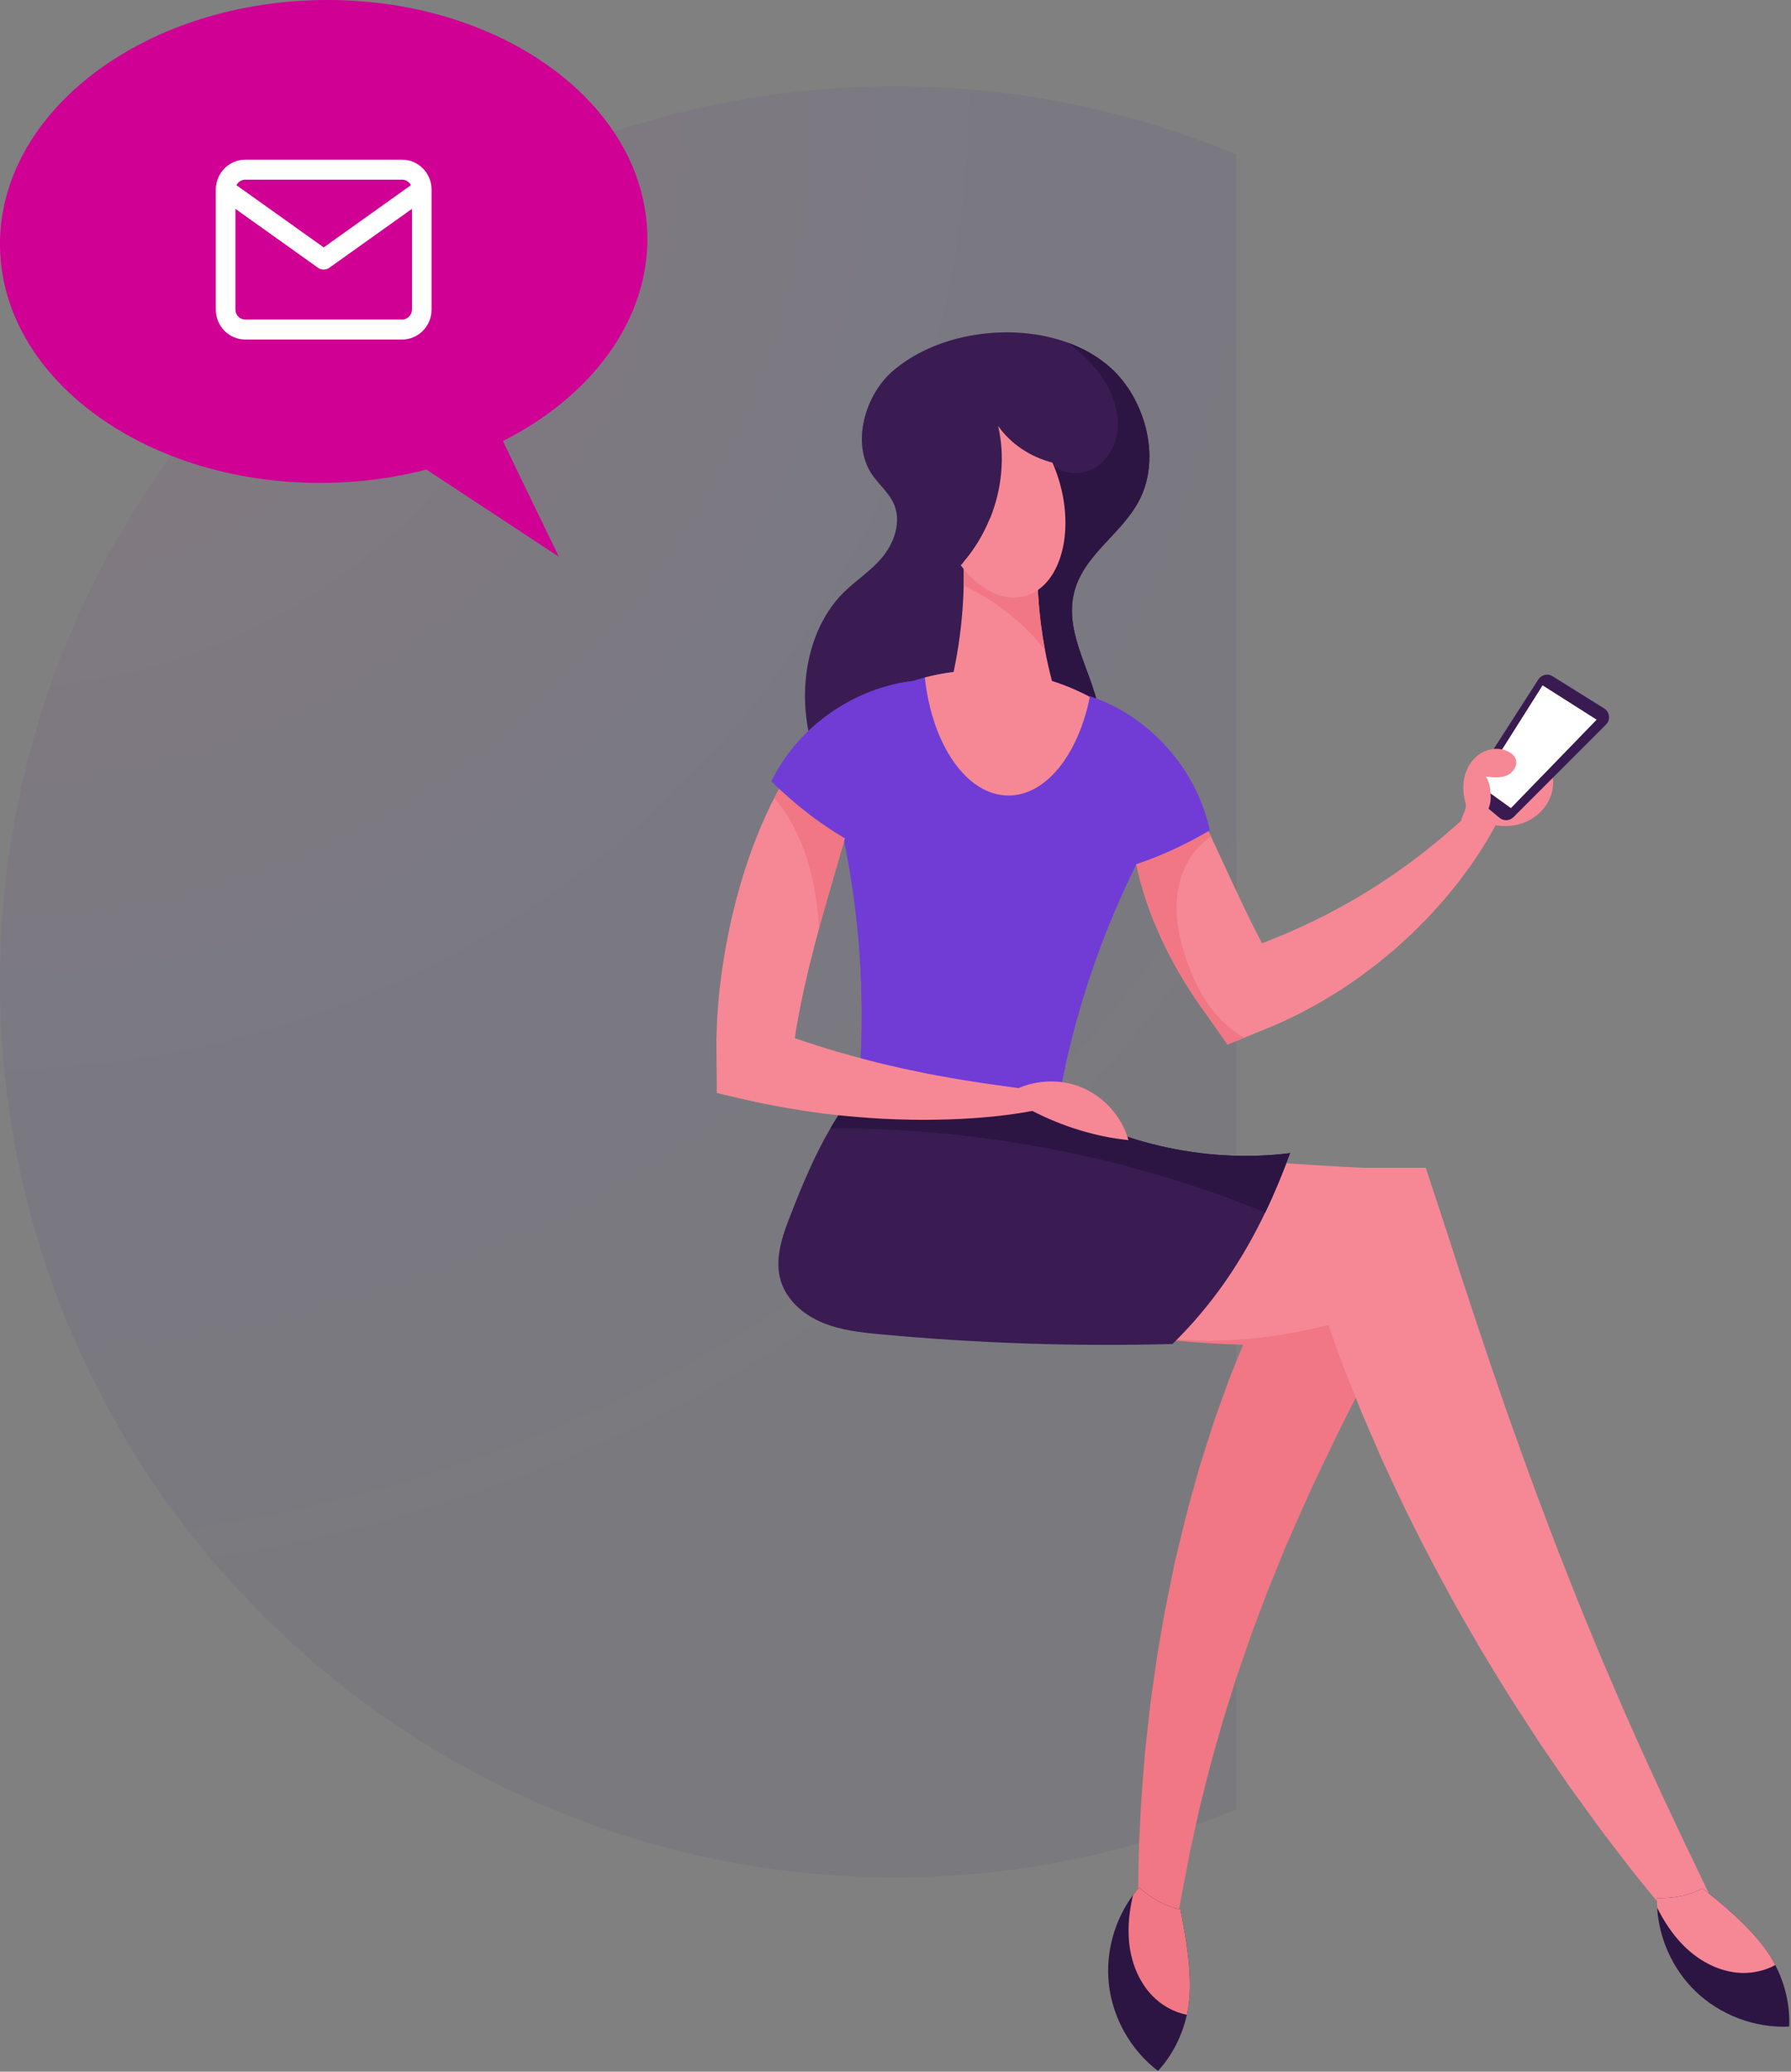
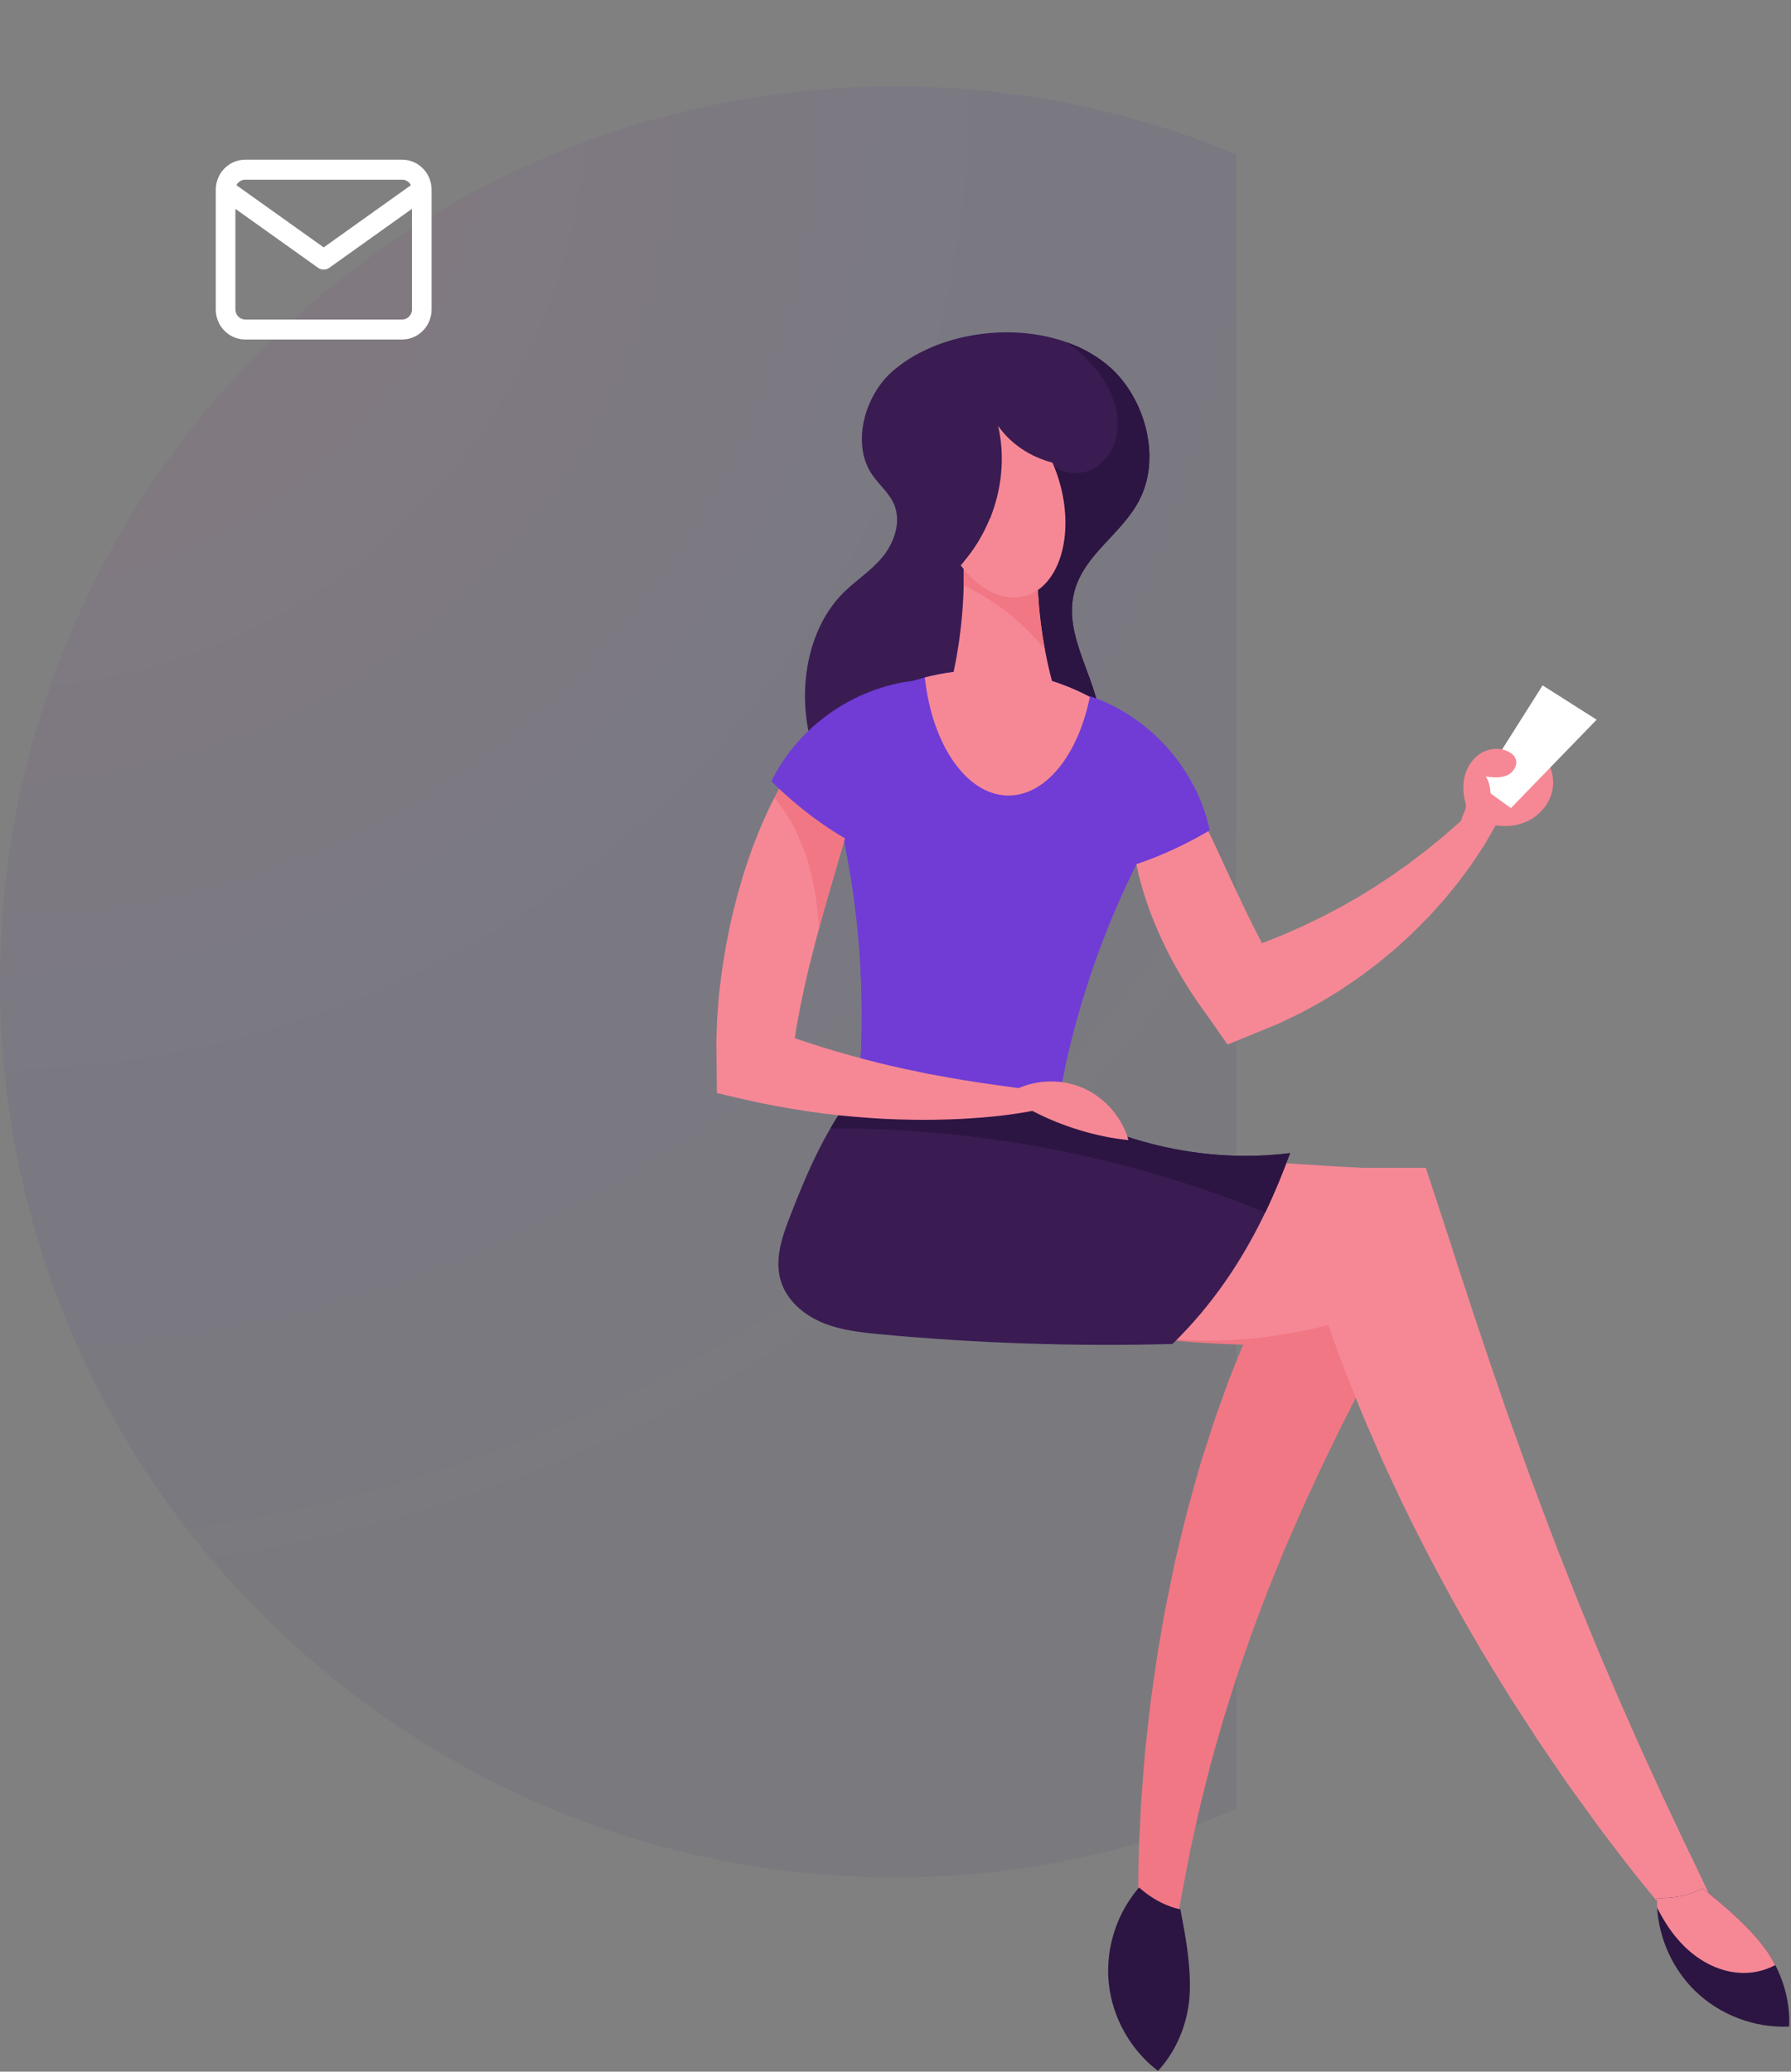
<svg xmlns="http://www.w3.org/2000/svg" width="415" height="480" viewBox="0 0 415 480">
  <rect x="0" y="0" width="415" height="480" fill="#808080" stroke="none" />
  <defs>
    <radialGradient id="contact-a" cx="0%" cy="0%" r="123.477%" fx="0%" fy="0%" gradientTransform="scale(1 .69) rotate(35.917)">
      <stop offset="0%" stop-color="#8B0094" />
      <stop offset="30%" stop-color="#8B0094" />
      <stop offset="70%" stop-color="#0B00B9" />
      <stop offset="100%" stop-color="#0C0C66" />
    </radialGradient>
  </defs>
  <g fill="none" fill-rule="evenodd">
    <path fill="url(#contact-a)" d="M207.507,0 C93.003,0 2.70527739e-14,93.002 2.70527739e-14,207.5 C2.70527739e-14,321.998 93.003,415 207.507,415 C235.579,415 261.9,409.297 286.471,399.207 L286.471,15.793 C262.343,5.703 235.579,0 207.507,0 L207.507,0 Z" opacity=".05" transform="translate(0 20)" />
    <g transform="translate(0 -.001)">
      <path fill="#F68896" d="M350.082,182.676 C349.872,183.648 349.437,185.016 348.737,186.697 C348.367,187.528 347.938,188.444 347.452,189.439 C347.205,189.939 346.948,190.457 346.682,190.994 C346.387,191.517 346.084,192.064 345.771,192.624 C345.122,193.74 344.458,194.964 343.66,196.197 C342.866,197.429 342.016,198.733 341.096,200.096 C340.125,201.418 339.106,202.801 338.051,204.244 C336.926,205.636 335.753,207.092 334.502,208.577 C333.857,209.297 333.198,210.03 332.526,210.778 C331.849,211.515 331.181,212.295 330.443,213.019 C328.981,214.481 327.51,216.046 325.866,217.498 C325.054,218.24 324.231,218.993 323.4,219.749 C322.536,220.473 321.658,221.201 320.775,221.939 C320.327,222.308 319.879,222.677 319.43,223.05 C318.978,223.42 318.501,223.761 318.034,224.12 C317.091,224.83 316.133,225.545 315.171,226.269 C314.195,226.969 313.182,227.637 312.168,228.328 C311.659,228.674 311.146,229.02 310.631,229.365 C310.113,229.706 309.581,230.019 309.049,230.346 C307.979,230.995 306.9,231.644 305.817,232.302 C304.701,232.905 303.58,233.517 302.449,234.129 C301.982,234.381 301.51,234.633 301.048,234.88 C300.572,235.11 300.095,235.338 299.619,235.567 C298.666,236.02 297.718,236.469 296.78,236.917 C296.308,237.146 295.831,237.351 295.351,237.547 C294.874,237.744 294.393,237.945 293.917,238.14 C292.964,238.529 292.012,238.916 291.068,239.304 L288.322,240.424 L284.431,242.012 L279.897,235.53 L279.897,235.525 C277.281,232.004 274.955,228.427 272.919,224.877 C270.873,221.332 269.169,217.782 267.73,214.35 C266.273,210.922 265.18,207.569 264.293,204.412 C263.452,201.241 262.836,198.256 262.509,195.5 C262.336,194.123 262.21,192.811 262.168,191.554 C262.112,190.307 262.093,189.126 262.154,188.014 C262.21,186.903 262.284,185.871 262.434,184.909 C262.584,183.951 262.77,183.073 262.985,182.279 C263.415,180.691 264.045,179.43 264.741,178.538 C265.446,177.651 266.263,177.123 267.165,176.979 C268.067,176.833 269.015,177.072 269.977,177.651 C270.948,178.226 271.896,179.145 272.901,180.346 C273.4,180.943 273.9,181.615 274.395,182.359 C274.89,183.102 275.418,183.904 275.922,184.778 C276.422,185.651 276.958,186.576 277.482,187.566 C277.996,188.561 278.542,189.602 279.088,190.699 C279.574,191.699 280.083,192.741 280.597,193.824 C281.218,195.123 281.853,196.482 282.498,197.902 C283.721,200.479 284.945,203.258 286.327,206.158 C287.696,209.058 289.13,212.122 290.736,215.261 C291.278,216.339 291.843,217.432 292.417,218.53 C292.777,218.399 293.141,218.268 293.501,218.138 C293.922,217.965 294.341,217.792 294.762,217.619 C295.789,217.208 296.808,216.797 297.821,216.386 C298.82,215.943 299.815,215.499 300.801,215.06 C301.295,214.835 301.796,214.635 302.281,214.401 C302.762,214.168 303.243,213.93 303.724,213.696 C304.682,213.224 305.648,212.781 306.587,212.305 C307.522,211.814 308.446,211.329 309.361,210.843 C309.819,210.6 310.286,210.376 310.735,210.119 C311.178,209.862 311.622,209.609 312.065,209.358 C312.953,208.853 313.835,208.354 314.704,207.858 C315.554,207.335 316.399,206.812 317.231,206.299 C318.926,205.304 320.481,204.197 322.055,203.179 C322.849,202.679 323.577,202.119 324.32,201.595 C325.063,201.068 325.796,200.55 326.516,200.041 C327.921,198.966 329.28,197.929 330.588,196.935 C331.868,195.889 333.096,194.884 334.268,193.927 C335.417,192.928 336.515,191.975 337.551,191.074 C338.597,190.172 339.522,189.266 340.437,188.449 C340.895,188.038 341.334,187.641 341.76,187.258 C342.171,186.861 342.567,186.483 342.945,186.118 C343.711,185.39 344.426,184.731 345.089,184.147 C346.374,182.952 347.401,182.022 348.218,181.466 C349.035,180.906 349.61,180.7 349.927,180.901 C350.245,181.102 350.287,181.7 350.082,182.676" />
      <path fill="#3A1C53" d="M248.749,137.898 C246.756,147.488 253.611,156.442 254.947,166.179 C255.723,171.909 254.464,177.791 251.841,182.792 C250.568,185.247 248.966,187.486 247.12,189.396 C241.509,195.201 233.941,198.139 226.393,198.755 C212.802,199.86 198.434,193.04 191.138,179.904 C183.836,166.767 185.157,147.558 195.426,137.332 C198.301,134.471 201.729,132.344 204.366,129.204 C207.01,126.07 208.793,121.376 207.352,117.347 C206.269,114.318 203.667,112.402 201.953,109.786 C197.224,102.574 200.491,91.55 206.752,86.065 C216.859,77.216 234.13,74.559 247.378,79.371 C251.142,80.735 254.583,82.707 257.444,85.31 C265.187,92.354 269.042,105.659 264.18,115.514 C260.053,123.887 250.701,128.553 248.749,137.898" />
      <path fill="#2C1542" d="M248.749,137.898 C246.756,147.488 253.611,156.442 254.947,166.179 C255.723,171.909 254.464,177.791 251.841,182.792 C249.644,183.107 247.434,183.163 245.231,182.876 C239.845,182.17 234.556,179.085 232.311,174.139 C230.023,169.11 231.17,163.262 232.353,157.869 C235.997,141.326 239.901,123.916 243.538,107.379 C245.944,109.828 250.001,110.24 253.072,108.715 C256.143,107.19 258.193,103.994 258.794,100.622 C259.388,97.243 258.64,93.725 257.178,90.626 C255.01,86.038 251.463,82.442 247.378,79.371 C251.142,80.735 254.583,82.707 257.444,85.31 C265.187,92.354 269.042,105.659 264.18,115.514 C260.053,123.887 250.701,128.553 248.749,137.898" />
      <path fill="#F17785" d="M320.802,293.351 C319.412,290.485 317.356,287.97 314.792,286.034 C312.242,284.089 309.139,282.782 306.058,282.276 C305.277,282.125 304.533,282.073 303.768,282.024 C303.388,282.002 303.009,281.988 302.63,281.981 L302.317,281.984 C301.905,281.983 301.494,281.981 301.085,281.981 C300.266,281.981 299.454,281.981 298.649,281.983 C292.209,282.036 286.211,282.14 280.735,282.457 C275.258,282.771 270.304,283.24 265.953,283.983 C261.603,284.705 257.855,285.683 254.792,286.916 C251.73,288.142 249.352,289.636 247.739,291.325 C246.126,293.016 245.28,294.908 245.28,296.856 C245.28,298.805 246.126,300.696 247.739,302.387 C249.352,304.075 251.73,305.569 254.792,306.796 C257.855,308.03 261.603,309.007 265.953,309.729 C270.304,310.472 275.258,310.941 280.735,311.255 C283.082,311.391 285.53,311.486 288.063,311.556 C287.753,312.31 287.447,313.053 287.134,313.813 C286.395,315.642 285.612,317.472 284.903,319.355 C284.214,321.244 283.519,323.152 282.818,325.077 C281.38,328.909 280.175,332.904 278.884,336.922 C278.566,337.927 278.247,338.937 277.928,339.951 C277.64,340.974 277.35,342.001 277.06,343.032 C276.491,345.092 275.918,347.167 275.342,349.254 C274.237,353.438 273.274,357.605 272.289,361.689 C271.441,365.814 270.584,369.862 269.819,373.85 C269.473,375.851 269.129,377.834 268.788,379.799 C268.46,381.764 268.096,383.698 267.85,385.636 C267.574,387.565 267.302,389.474 267.032,391.361 C266.765,393.247 266.492,395.106 266.311,396.959 C266.108,398.806 265.909,400.629 265.711,402.428 C265.514,404.225 265.295,405.991 265.177,407.748 C264.91,411.255 264.609,414.645 264.395,417.926 C264.235,421.209 264.08,424.38 263.93,427.429 C263.826,430.475 263.796,433.402 263.745,436.187 C263.667,438.969 263.747,441.628 263.796,444.136 C263.872,446.646 263.856,449.003 263.982,451.211 C264.243,455.628 264.467,459.419 264.83,462.512 C265.592,468.701 266.403,472.088 267.304,472.083 C268.206,472.08 269.094,468.692 269.999,462.632 C270.197,461.115 270.522,459.435 270.804,457.598 C271.096,455.76 271.395,453.767 271.7,451.629 C272.013,449.491 272.422,447.212 272.825,444.799 C273.237,442.387 273.625,439.838 274.172,437.179 C274.681,434.521 275.215,431.737 275.77,428.837 C276.406,425.958 277.067,422.963 277.752,419.864 C278.465,416.773 279.312,413.601 280.123,410.333 C280.512,408.695 281,407.053 281.466,405.385 C281.937,403.72 282.416,402.032 282.9,400.324 C283.364,398.613 283.919,396.902 284.464,395.169 C285.006,393.438 285.553,391.687 286.108,389.918 C286.641,388.146 287.296,386.386 287.907,384.599 C288.525,382.816 289.147,381.016 289.775,379.2 C291.066,375.581 292.502,371.943 293.883,368.242 C294.63,366.41 295.383,364.565 296.14,362.708 C296.908,360.858 297.599,358.97 298.451,357.127 C301.687,349.696 304.895,342.499 308.272,335.693 C309.099,333.986 309.919,332.295 310.731,330.619 C311.549,328.949 312.413,327.32 313.231,325.693 C314.054,324.069 314.868,322.462 315.673,320.873 C316.506,319.301 317.332,317.747 318.146,316.212 C318.944,314.67 319.731,313.147 320.508,311.644 L320.809,311.031 C320.979,310.669 321.142,310.303 321.297,309.934 C321.617,309.208 321.873,308.431 322.093,307.638 C322.323,306.853 322.498,306.053 322.612,305.229 C322.739,304.411 322.824,303.593 322.833,302.766 C322.926,299.462 322.19,296.212 320.802,293.351" />
      <path fill="#F68896" d="M401.143,449.642 C399.664,446.417 397.844,442.49 395.635,438.015 C394.559,435.762 393.409,433.353 392.19,430.8 C391.575,429.531 390.942,428.225 390.293,426.884 C389.661,425.536 389.012,424.151 388.348,422.735 C387.033,419.894 385.592,416.961 384.186,413.856 C382.773,410.761 381.302,407.542 379.779,404.211 C378.302,400.866 376.774,397.408 375.2,393.846 C373.675,390.272 372.106,386.595 370.497,382.823 C368.941,379.039 367.347,375.162 365.719,371.202 C364.152,367.226 362.552,363.168 360.923,359.036 C357.755,350.747 354.507,342.179 351.392,333.342 C350.578,331.066 349.77,328.803 348.965,326.555 C348.192,324.299 347.424,322.058 346.662,319.834 C345.891,317.614 345.108,315.419 344.4,313.219 C343.664,311.029 342.935,308.857 342.213,306.706 C341.462,304.564 340.796,302.417 340.103,300.303 C339.405,298.192 338.713,296.102 338.03,294.035 C337.365,291.962 336.708,289.911 336.058,287.886 C335.395,285.865 334.739,283.868 334.092,281.896 L330.377,270.576 L315.698,270.576 L315.692,270.576 C309.929,270.305 304.475,269.946 299.33,269.615 C296.758,269.468 294.258,269.266 291.838,269.148 C289.415,268.962 287.069,268.879 284.794,268.74 C280.247,268.541 275.994,268.391 272.022,268.442 C270.038,268.442 268.12,268.541 266.278,268.618 C265.356,268.668 264.451,268.736 263.562,268.823 C262.677,268.888 261.808,268.968 260.957,269.069 C260.105,269.165 259.269,269.292 258.453,269.416 C257.639,269.531 256.841,269.663 256.061,269.814 C255.281,269.965 254.519,270.133 253.774,270.319 C253.033,270.488 252.309,270.671 251.604,270.874 C248.778,271.709 246.264,272.709 244.085,273.981 C241.907,275.247 240.085,276.691 238.668,278.385 C237.253,280.069 236.254,281.961 235.767,284.007 C235.28,286.053 235.324,288.18 235.924,290.316 C236.525,292.443 237.672,294.623 239.394,296.669 C241.115,298.71 243.393,300.712 246.229,302.467 C246.937,302.912 247.679,303.35 248.453,303.776 C249.23,304.185 250.04,304.583 250.883,304.972 C251.726,305.36 252.6,305.738 253.506,306.104 C254.414,306.461 255.355,306.785 256.326,307.108 C257.297,307.428 258.298,307.737 259.329,308.029 C260.363,308.299 261.426,308.556 262.517,308.799 C264.698,309.305 267.001,309.659 269.405,309.974 C274.215,310.553 279.45,310.781 285.006,310.486 C287.784,310.38 290.641,310.075 293.564,309.737 C296.484,309.329 299.472,308.867 302.506,308.217 C304.254,307.854 306.019,307.444 307.795,306.997 C308.267,308.326 308.735,309.647 309.213,310.993 C310.011,313.203 310.802,315.442 311.693,317.666 C312.574,319.894 313.463,322.142 314.359,324.409 C315.245,326.68 316.222,328.937 317.203,331.211 C318.19,333.482 319.184,335.769 320.186,338.074 C321.225,340.36 322.305,342.648 323.383,344.952 C327.549,353.875 332.01,362.395 336.464,370.522 C338.707,374.577 341.014,378.504 343.237,382.359 C345.541,386.174 347.814,389.892 350.052,393.501 C352.364,397.062 354.617,400.536 356.808,403.912 C359.079,407.225 361.284,410.444 363.417,413.556 C365.623,416.61 367.753,419.559 369.802,422.395 C371.856,425.221 373.934,427.861 375.87,430.405 C376.848,431.67 377.79,432.912 378.738,434.103 C379.695,435.285 380.627,436.437 381.534,437.558 C383.356,439.79 385.064,441.895 386.708,443.831 C390.041,447.671 392.922,450.955 395.412,453.538 C400.423,458.682 403.542,461.244 404.484,460.581 C405.427,459.916 404.126,456.076 401.143,449.642" />
      <path fill="#3A1C53" d="M298.928,267.166 C297.2,271.912 295.304,276.493 293.179,280.916 C287.766,292.194 280.896,302.394 271.686,311.399 C249.128,312.001 226.534,311.254 204.065,309.157 C199.432,308.722 194.72,308.214 190.437,306.397 C186.149,304.581 182.278,301.241 180.923,296.79 C179.522,292.19 180.97,287.234 182.703,282.751 C185.594,275.274 188.508,268.114 192.403,261.45 C194.5,257.859 196.887,254.407 199.703,251.133 C213.018,250.764 229.345,246.257 240.507,253.515 C257.488,264.56 278.836,269.735 298.928,267.166" />
      <path fill="#703CD5" d="M273.535,182.088 C268.954,189.327 264.84,196.855 261.22,204.608 C260.823,205.449 260.435,206.294 260.057,207.139 C254.28,219.959 249.834,233.358 246.845,247.06 C246.406,249.073 245.999,251.096 245.621,253.118 C245.416,254.22 245.219,255.318 245.033,256.42 C237.593,257.765 229.705,258.031 221.64,257.041 C219.183,256.738 216.759,256.327 214.395,255.808 C214.158,255.757 213.919,255.706 213.676,255.65 C208.548,254.491 203.663,252.843 199.091,250.778 C199.17,249.667 199.25,248.551 199.316,247.434 C199.67,241.62 199.768,235.791 199.605,229.968 C199.563,228.375 199.502,226.782 199.418,225.19 C199.324,223.355 199.207,221.514 199.063,219.684 C197.802,203.426 194.561,187.3 189.41,171.757 C196.009,164.658 204.644,159.474 214.297,156.971 C220.561,155.336 227.239,154.846 234.076,155.686 C240.746,156.504 246.966,158.512 252.529,161.473 C261.491,166.237 268.776,173.462 273.535,182.088" />
      <path fill="#F68896" d="M229.392,120.174 C233.451,122.662 237.233,125.517 240.353,129.126 C240.306,131.667 240.348,134.189 240.488,136.711 C240.507,137.164 240.536,137.626 240.563,138.089 C240.83,142.283 241.352,146.453 242.133,150.572 C242.586,152.995 243.128,155.401 243.758,157.788 C246.827,158.76 249.758,159.999 252.528,161.472 C249.858,174.783 242.38,184.364 233.628,184.32 C223.952,184.273 215.948,172.496 214.299,156.968 C216.476,156.401 218.703,155.972 220.97,155.688 C221.412,153.606 221.791,151.509 222.106,149.405 C222.788,144.866 223.19,140.279 223.302,135.688 C223.33,134.417 223.334,133.148 223.321,131.878 C223.321,131.321 223.316,130.78 223.292,130.224 C225.847,127.24 227.902,123.826 229.392,120.174 Z" />
      <path fill="#F68895" d="M344.591,190.747 C347.473,191.668 350.687,191.64 353.474,190.463 C356.261,189.285 358.569,186.919 359.474,184.032 C360.379,181.145 359.786,177.785 357.788,175.513 C354.704,179.306 349.108,180.257 346.51,184.398 C345.249,186.408 344.88,188.391 344.591,190.747" />
-       <path fill="#391B52" d="M341.027,181.444 L356.433,157.463 C357.132,156.33 358.619,155.981 359.749,156.686 L371.706,164.138 C373.036,164.968 373.23,166.827 372.1,167.912 L350.651,189.368 C349.768,190.216 348.388,190.265 347.448,189.481 L341.534,184.553 C340.615,183.788 340.399,182.462 341.027,181.444" />
      <polygon fill="#FFF" points="357.443 158.798 369.962 166.752 350.104 187.233 342.798 181.975" />
      <path fill="#F68895" d="M339.608,186.14 C339.013,184.023 338.876,181.747 339.454,179.626 C340.033,177.506 341.368,175.556 343.266,174.448 C345.165,173.339 347.632,173.159 349.577,174.183 C350.238,174.53 350.85,175.032 351.152,175.714 C351.818,177.221 350.664,179.029 349.149,179.674 C347.633,180.318 345.908,180.122 344.274,179.915 C345.246,181.322 345.432,183.254 345.406,184.965 C345.379,186.675 344.679,188.399 343.385,189.518 C342.091,190.637 340.195,191.078 338.59,190.488 C338.565,189.026 340.003,187.548 339.608,186.14" />
      <path fill="#2C1542" d="M414.574,469.549 C406.602,469.928 398.523,466.865 392.797,461.3 C387.611,456.259 384.422,449.23 383.985,442.012 C383.936,441.268 383.922,440.52 383.936,439.771 C384.548,439.791 385.156,439.786 385.764,439.766 C388.821,439.645 391.825,438.945 394.547,437.521 C399.588,441.647 404.672,445.833 408.644,451.01 C408.658,451.039 408.678,451.058 408.697,451.087 C409.698,452.4 410.588,453.81 411.356,455.292 C413.626,459.672 414.807,464.659 414.574,469.549" />
      <path fill="#F68895" d="M411.356,455.292 C408.663,456.765 405.46,457.367 402.392,457.042 C397.76,456.55 393.468,454.135 390.168,450.844 C387.606,448.297 385.608,445.249 383.985,442.012 C383.936,441.268 383.922,440.52 383.936,439.771 C384.548,439.791 385.156,439.786 385.764,439.766 C388.821,439.645 391.825,438.945 394.547,437.521 C399.588,441.647 404.673,445.833 408.644,451.01 C408.658,451.039 408.678,451.058 408.697,451.087 C409.699,452.4 410.588,453.81 411.356,455.292" />
      <path fill="#2C1542" d="M268.326,479.817 C261.969,474.993 257.738,467.459 256.919,459.516 C256.176,452.322 258.242,444.885 262.538,439.068 C262.979,438.467 263.448,437.884 263.939,437.319 C264.396,437.727 264.865,438.112 265.344,438.488 C267.767,440.357 270.52,441.748 273.521,442.402 C274.739,448.802 275.952,455.274 275.676,461.793 C275.668,461.825 275.671,461.853 275.667,461.887 C275.593,463.537 275.37,465.189 275.007,466.818 C273.938,471.634 271.643,476.217 268.326,479.817" />
-       <path fill="#F17785" d="M275.008 466.818C271.997 466.219 269.154 464.626 267.01 462.408 263.773 459.059 262.031 454.452 261.612 449.81 261.282 446.212 261.706 442.593 262.538 439.068 262.978 438.467 263.448 437.883 263.939 437.319 264.396 437.727 264.865 438.113 265.344 438.488 267.767 440.356 270.519 441.748 273.521 442.403 274.739 448.802 275.952 455.275 275.675 461.794 275.668 461.825 275.671 461.852 275.667 461.888 275.592 463.536 275.37 465.189 275.008 466.818M288.322 240.424L284.431 242.012 279.896 235.53 279.896 235.525C277.281 232.004 274.955 228.426 272.919 224.877 270.873 221.332 269.169 217.783 267.73 214.35 266.273 210.922 265.18 207.569 264.293 204.412 263.452 201.241 262.836 198.256 262.509 195.501 262.336 194.123 262.21 192.811 262.168 191.554 262.112 190.307 262.094 189.126 262.154 188.014 262.21 186.903 262.285 185.871 262.434 184.909 262.584 183.951 262.771 183.073 262.985 182.279 263.415 180.691 264.045 179.43 264.741 178.538 265.446 177.651 266.264 177.123 267.165 176.979 268.066 176.833 269.015 177.072 269.977 177.651 270.948 178.225 271.896 179.145 272.9 180.346 273.4 180.943 273.9 181.616 274.395 182.359 274.89 183.101 275.418 183.904 275.922 184.778 276.421 185.651 276.959 186.576 277.482 187.566 277.996 188.56 278.542 189.602 279.088 190.699 279.574 191.699 280.083 192.741 280.597 193.824 276.679 196.379 274.035 200.83 273.106 205.472 271.985 211.039 273.022 216.839 274.848 222.215 276.492 227.058 278.808 231.747 282.246 235.535 283.992 237.463 286.052 239.149 288.322 240.424" />
      <path fill="#703CD5" d="M252.352,161.246 C266.244,165.783 277.302,178.104 280.316,192.404 C272.508,196.937 264.333,200.486 255.498,202.346 C258.295,188.818 256.863,174.302 252.352,161.246" />
      <path fill="#2C1542" d="M298.928,267.166 C297.2,271.912 295.304,276.493 293.179,280.916 C261.285,267.942 226.832,261.282 192.403,261.45 C194.5,257.859 196.887,254.407 199.703,251.133 C213.018,250.764 229.345,246.257 240.507,253.515 C257.488,264.56 278.836,269.735 298.928,267.166" />
      <path fill="#703CD5" d="M246.845,247.061 C246.406,249.074 245.999,251.095 245.621,253.118 C245.415,254.22 245.219,255.318 245.033,256.42 C237.593,257.765 229.705,258.031 221.639,257.041 C219.182,256.738 216.759,256.327 214.395,255.808 C214.157,255.757 213.919,255.706 213.676,255.649 C208.548,254.491 203.663,252.843 199.091,250.779 C199.17,249.667 199.25,248.551 199.315,247.434 C199.671,241.62 199.768,235.791 199.605,229.968 C199.563,228.375 199.502,226.782 199.418,225.19 C200.936,229.995 203.425,234.549 207.193,237.865 C211.734,241.868 217.739,243.768 223.666,245.016 C231.274,246.617 239.073,247.304 246.845,247.061" />
      <path fill="#F68896" d="M261.482,264.154 C254.144,263.444 246.102,260.997 239.204,257.387 C238.714,257.485 238.2,257.583 237.663,257.681 C236.552,257.877 235.333,258.041 234.02,258.232 C232.712,258.428 231.307,258.564 229.807,258.718 C228.313,258.886 226.73,258.984 225.058,259.105 C221.719,259.344 218.043,259.442 214.078,259.465 C210.118,259.437 205.863,259.357 201.384,259.012 C196.901,258.699 192.179,258.251 187.304,257.508 C182.423,256.784 177.36,255.878 172.214,254.678 L166.105,253.249 L166.04,246.146 C166.03,245.142 166.021,244.133 166.011,243.124 C166.006,242.615 166.006,242.106 166.002,241.597 C166.006,241.344 165.992,241.083 166.006,240.835 L166.03,240.079 C166.081,238.631 166.133,237.192 166.184,235.763 C166.296,234.353 166.408,232.947 166.515,231.555 C166.609,230.15 166.805,228.795 166.964,227.432 C167.132,226.073 167.291,224.718 167.519,223.401 C167.735,222.079 167.945,220.767 168.16,219.469 C168.398,218.18 168.655,216.905 168.912,215.644 C169.037,215.018 169.168,214.392 169.299,213.766 C169.444,213.15 169.589,212.533 169.733,211.926 C170.033,210.707 170.331,209.503 170.625,208.311 C170.943,207.13 171.289,205.972 171.616,204.827 C171.952,203.683 172.26,202.549 172.638,201.451 C173.372,199.251 174.063,197.112 174.875,195.09 C175.665,193.058 176.449,191.111 177.299,189.271 C177.715,188.35 178.136,187.449 178.551,186.571 C178.836,185.992 179.13,185.427 179.424,184.871 C179.569,184.591 179.719,184.311 179.864,184.035 C180.298,183.213 180.737,182.414 181.166,181.644 C181.605,180.873 182.072,180.135 182.516,179.421 C183.417,177.997 184.272,176.665 185.202,175.47 C186.112,174.27 186.981,173.177 187.85,172.21 C188.742,171.248 189.606,170.408 190.433,169.683 C190.844,169.319 191.25,168.988 191.642,168.684 C192.048,168.39 192.445,168.123 192.833,167.89 C193.603,167.418 194.332,167.073 195.004,166.848 C196.35,166.4 197.48,166.452 198.363,166.984 C199.245,167.521 199.834,168.511 200.137,169.865 C200.291,170.542 200.375,171.309 200.385,172.154 C200.394,172.574 200.38,173.018 200.352,173.481 C200.338,173.952 200.31,174.447 200.263,174.956 C200.169,175.979 200.011,177.077 199.787,178.244 C199.586,179.421 199.343,180.691 199.03,182.013 C198.703,183.325 198.395,184.759 197.998,186.235 C197.601,187.706 197.176,189.261 196.732,190.891 C196.271,192.512 195.785,194.207 195.275,195.977 C195.023,196.86 194.734,197.747 194.477,198.667 C194.22,199.587 193.953,200.521 193.674,201.469 C192.557,205.257 191.385,209.311 190.194,213.579 C190.059,214.093 189.918,214.612 189.778,215.135 C189.629,215.695 189.48,216.26 189.33,216.83 C189.181,217.376 189.032,217.928 188.877,218.483 C188.742,219.035 188.601,219.595 188.462,220.155 C188.172,221.276 187.882,222.411 187.589,223.556 C187.322,224.699 187.051,225.858 186.776,227.025 C186.486,228.193 186.257,229.375 186.005,230.56 C185.767,231.747 185.468,232.952 185.272,234.152 C185.043,235.362 184.818,236.576 184.59,237.799 C184.445,238.71 184.3,239.626 184.16,240.546 C186.332,241.288 188.485,241.998 190.614,242.657 C194.991,244.025 199.268,245.169 203.359,246.211 C207.456,247.243 211.388,248.046 215.082,248.808 C218.781,249.503 222.242,250.11 225.417,250.596 C227.005,250.844 228.519,251.077 229.952,251.269 C231.391,251.464 232.745,251.68 234.015,251.833 C234.711,251.932 235.375,252.025 236.014,252.114 C240.391,250.232 245.495,250.04 249.97,251.689 C255.476,253.725 259.889,258.503 261.482,264.154" />
      <path fill="#F17785" d="M200.385,172.154 C200.394,172.575 200.38,173.018 200.352,173.48 C200.338,173.952 200.31,174.447 200.264,174.956 C200.17,175.979 200.011,177.076 199.787,178.244 C199.586,179.421 199.343,180.691 199.03,182.013 C198.703,183.325 198.395,184.759 197.998,186.235 C197.601,187.706 197.176,189.261 196.732,190.891 C196.27,192.512 195.784,194.207 195.275,195.977 C195.023,196.86 194.733,197.747 194.477,198.667 C194.22,199.587 193.953,200.521 193.674,201.469 C192.558,205.257 191.385,209.311 190.194,213.579 C190.059,214.093 189.919,214.612 189.778,215.135 C189.577,211.94 189.227,208.765 188.634,205.617 C187.224,198.097 184.347,190.676 179.425,184.871 C179.569,184.591 179.718,184.311 179.864,184.035 C180.298,183.213 180.737,182.415 181.166,181.644 C181.605,180.873 182.072,180.135 182.516,179.421 C183.417,177.996 184.272,176.666 185.202,175.47 C186.113,174.27 186.981,173.177 187.849,172.21 C188.742,171.248 189.606,170.407 190.432,169.683 C190.843,169.319 191.25,168.987 191.642,168.684 C192.048,168.39 192.445,168.123 192.833,167.89 C193.603,167.418 194.332,167.073 195.004,166.849 C196.35,166.4 197.48,166.452 198.362,166.984 C199.245,167.521 199.833,168.511 200.137,169.866 C200.291,170.543 200.375,171.309 200.385,172.154" />
      <path fill="#703CD5" d="M213.398,157.577 C198.82,158.619 185.111,167.899 178.727,181.046 C185.206,187.332 192.28,192.754 200.403,196.695 C200.961,182.892 205.862,169.154 213.398,157.577" />
      <path fill="#F17785" d="M242.132,150.572 C237.107,144.258 230.616,139.106 223.302,135.688 C223.33,134.418 223.335,133.148 223.32,131.877 C223.32,131.321 223.316,130.78 223.293,130.224 C225.847,127.24 227.902,123.826 229.392,120.173 C233.45,122.662 237.233,125.516 240.353,129.127 C240.307,131.668 240.349,134.189 240.488,136.711 C240.507,137.164 240.535,137.626 240.563,138.089 C240.83,142.283 241.352,146.453 242.132,150.572" />
      <path fill="#F68896" d="M240.488,136.709 C239.572,137.339 238.571,137.814 237.494,138.108 C232.688,139.423 227.428,136.863 223.322,131.876 C223.085,131.589 222.854,131.296 222.623,130.988 C222.854,130.735 223.077,130.484 223.294,130.225 C225.848,127.238 227.904,123.824 229.393,120.173 C232.136,113.402 232.927,105.826 231.283,98.698 C234.297,102.958 238.844,105.89 243.86,107.191 C244.566,108.764 245.16,110.436 245.644,112.199 C248.511,122.691 246.196,132.764 240.488,136.709" />
-       <path fill="#D00094" d="M0.007,54.542 C-0.36,74.256 12.995,91.842 33.473,102.188 L20.505,129 L51.182,108.803 C58.347,110.651 65.997,111.722 73.956,111.871 C115.373,112.645 149.416,88.233 149.993,57.346 C150.569,26.459 117.461,0.792 76.043,0.018 C34.626,-0.756 0.584,23.655 0.007,54.542 Z" transform="matrix(-1 0 0 1 150 0)" />
      <path fill="#FFF" d="M43.182,5 C46.937,5 50,8.12 50,11.944 L50,39.722 C50,43.547 46.937,46.667 43.182,46.667 L6.818,46.667 C3.063,46.667 0,43.547 0,39.722 L0,11.944 C0,8.12 3.063,5 6.818,5 L43.182,5 Z M45.454,16.39 L26.303,30.045 C25.521,30.602 24.479,30.602 23.697,30.045 L4.545,16.39 L4.546,39.722 C4.546,40.99 5.574,42.037 6.818,42.037 L43.182,42.037 C44.426,42.037 45.454,40.99 45.454,39.722 L45.454,16.39 Z M43.182,9.63 L6.818,9.63 C5.937,9.63 5.164,10.155 4.788,10.912 L25,25.323 L45.212,10.912 C44.836,10.155 44.063,9.63 43.182,9.63 Z" transform="translate(50 32)" />
    </g>
  </g>
</svg>